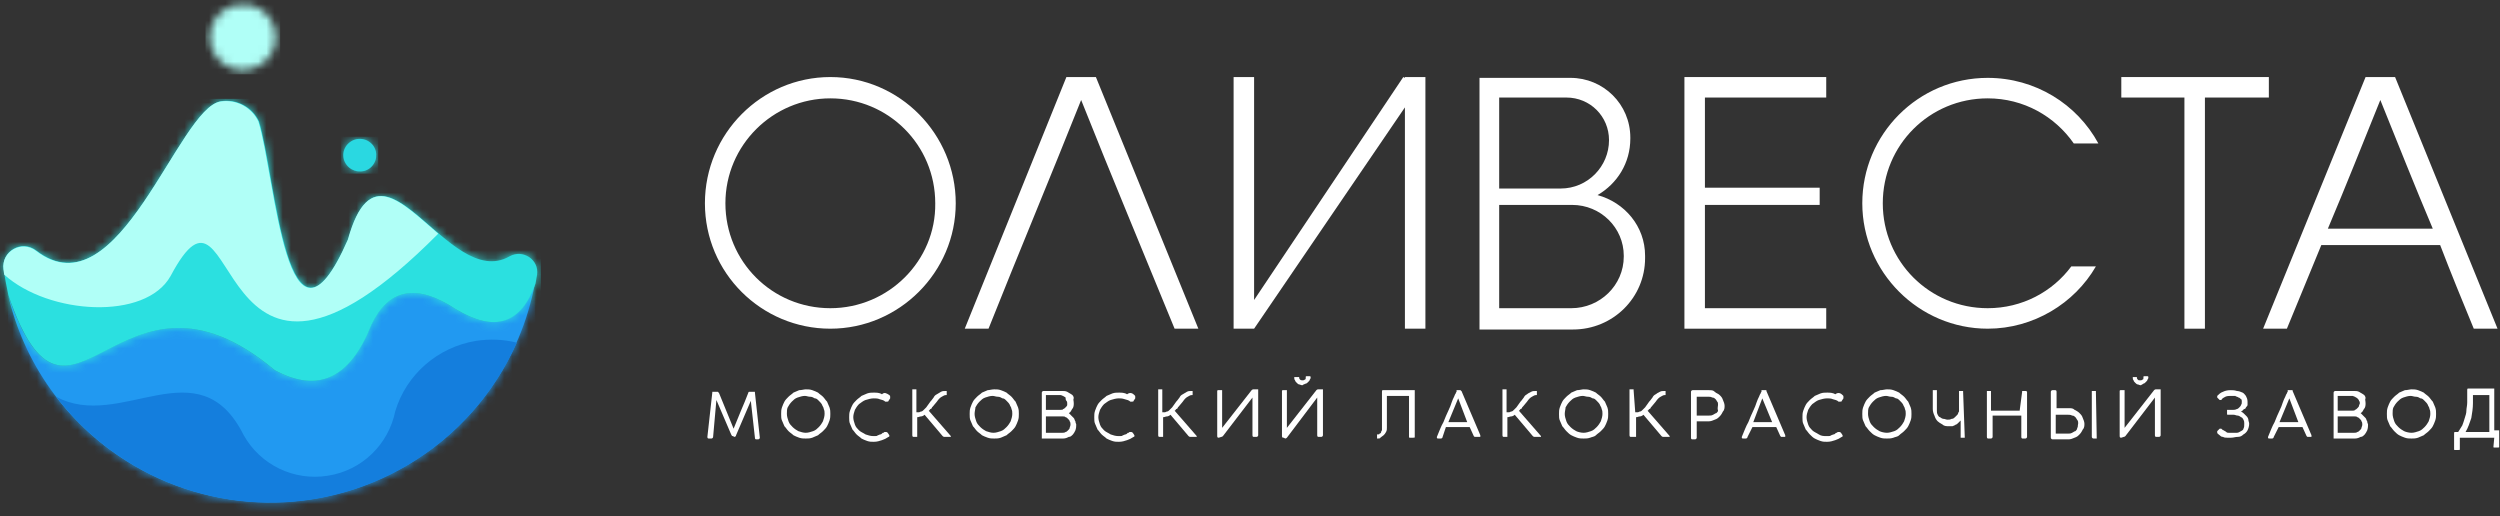
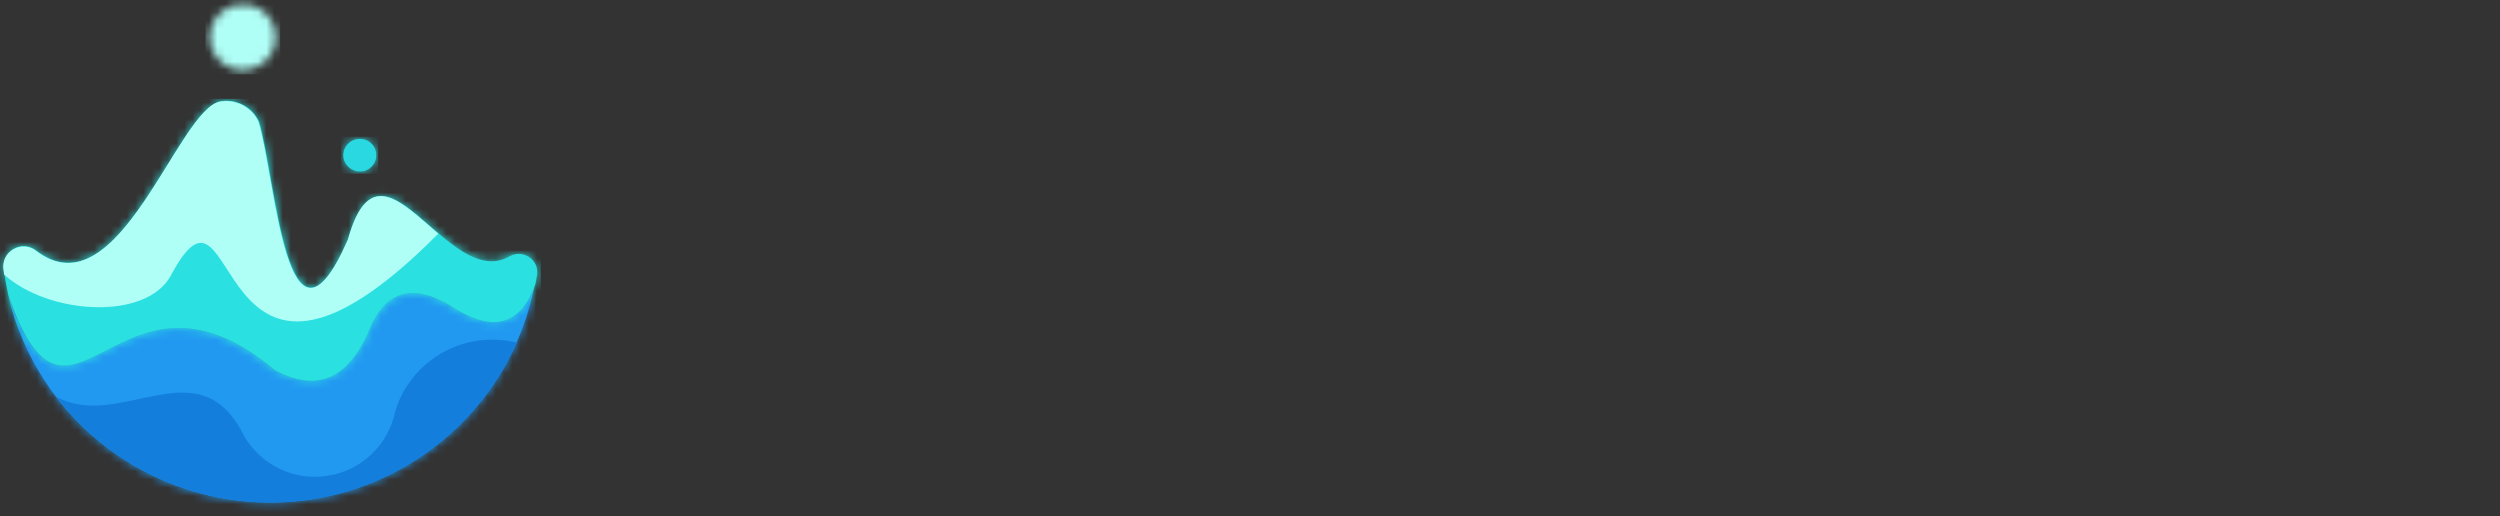
<svg xmlns="http://www.w3.org/2000/svg" width="305" height="63" viewBox="0 0 305 63" fill="none">
  <rect x="0" y="0" width="305" height="63" fill="#333333" stroke="none" />
  <mask id="mask0_355_3" style="mask-type:luminance" maskUnits="userSpaceOnUse" x="25" y="0" width="9" height="9">
    <path d="M27.212 1.336C29.003 0 31.529 0.35 32.84 2.132C34.183 3.914 33.831 6.427 32.041 7.732C30.25 9.068 27.724 8.718 26.413 6.936C25.07 5.186 25.422 2.673 27.212 1.336Z" fill="white" />
  </mask>
  <g mask="url(#mask0_355_3)">
    <path d="M34.183 0H25.07V9.068H34.183V0Z" fill="#B0FFF7" />
  </g>
  <path d="M42.689 17.341C43.584 16.673 44.831 16.864 45.503 17.723C46.174 18.614 45.983 19.855 45.119 20.523C44.224 21.191 42.977 21 42.305 20.141C41.602 19.25 41.794 18.009 42.689 17.341Z" fill="#2AD8E1" />
  <mask id="mask1_355_3" style="mask-type:luminance" maskUnits="userSpaceOnUse" x="41" y="16" width="5" height="5">
    <path d="M42.689 17.341C43.584 16.673 44.831 16.864 45.503 17.723C46.174 18.614 45.983 19.855 45.119 20.523C44.224 21.191 42.977 21 42.305 20.141C41.602 19.25 41.794 18.009 42.689 17.341Z" fill="white" />
  </mask>
  <g mask="url(#mask1_355_3)">
    <path d="M46.142 16.673H41.602V21.191H46.142V16.673Z" fill="#2AD8E1" />
  </g>
  <path d="M45.279 39.645C42.689 46.2 38.756 48.014 33.48 45.15C14.325 29.082 8.538 57.909 0.991 36.018C2.91 44.259 8.026 51.577 15.413 56.223C25.805 62.777 39.012 63 49.628 56.764C57.942 51.895 63.538 43.75 65.264 34.586C63.538 39.518 60.308 40.568 55.575 37.705C50.843 34.555 47.389 35.191 45.279 39.645Z" fill="#2199F1" />
  <mask id="mask2_355_3" style="mask-type:luminance" maskUnits="userSpaceOnUse" x="0" y="34" width="66" height="28">
    <path d="M45.279 39.645C42.689 46.2 38.756 48.014 33.48 45.15C14.325 29.082 8.538 57.909 0.991 36.018C2.91 44.259 8.026 51.577 15.413 56.223C25.805 62.777 39.012 63 49.628 56.764C57.942 51.895 63.538 43.75 65.264 34.586C63.538 39.518 60.308 40.568 55.575 37.705C50.843 34.555 47.389 35.191 45.279 39.645Z" fill="white" />
  </mask>
  <g mask="url(#mask2_355_3)">
    <path d="M65.296 29.082H0.991V63H65.296V29.082Z" fill="#2199F1" />
  </g>
  <path d="M33.512 45.15C38.788 48.014 42.721 46.2 45.311 39.645C47.422 35.191 50.843 34.555 55.639 37.736C60.372 40.568 63.57 39.55 65.328 34.618C65.392 34.268 65.456 33.886 65.52 33.536C65.808 31.691 63.794 30.355 62.163 31.277C54.616 35.605 46.558 14.477 42.497 29.209C35.014 46.264 33.672 21.509 31.593 14.796C30.762 13.046 28.875 12.059 26.988 12.345C21.744 13.141 14.549 38.405 4.413 30.546C2.654 29.209 0.192 30.609 0.448 32.773C0.576 33.855 0.799 34.936 1.023 36.018C8.602 57.909 14.357 29.082 33.512 45.15Z" fill="#2BE0E0" />
  <mask id="mask3_355_3" style="mask-type:luminance" maskUnits="userSpaceOnUse" x="0" y="12" width="66" height="35">
    <path d="M33.512 45.15C38.788 48.014 42.721 46.2 45.311 39.645C47.422 35.191 50.843 34.555 55.639 37.736C60.372 40.568 63.57 39.55 65.328 34.618C65.392 34.268 65.456 33.886 65.52 33.536C65.808 31.691 63.794 30.355 62.163 31.277C54.616 35.605 46.558 14.477 42.497 29.209C35.014 46.264 33.672 21.509 31.593 14.796C30.762 13.046 28.875 12.059 26.988 12.345C21.744 13.141 14.549 38.405 4.413 30.546C2.654 29.209 0.192 30.609 0.448 32.773C0.576 33.855 0.799 34.936 1.023 36.018C8.602 57.909 14.357 29.082 33.512 45.15Z" fill="white" />
  </mask>
  <g mask="url(#mask3_355_3)">
    <path d="M66 12.059H0V57.909H66V12.059Z" fill="#2BE0E0" />
  </g>
  <path fill-rule="evenodd" clip-rule="evenodd" d="M48.221 50.177C47.389 54.25 44.128 57.4 40.003 58.036C35.878 58.705 31.785 56.732 29.738 53.105C24.238 42.064 14.709 52.691 6.843 48.395C9.177 51.45 12.055 54.123 15.445 56.255C25.837 62.809 39.044 63.032 49.66 56.795C55.703 53.264 60.34 47.95 63.058 41.809C61.459 41.395 59.764 41.332 58.07 41.586C53.401 42.35 49.564 45.691 48.221 50.177Z" fill="#147EDD" />
  <path fill-rule="evenodd" clip-rule="evenodd" d="M0.512 33.505C5.948 38.404 17.779 39.136 20.817 33.664C29.419 17.5 25.102 57.114 53.465 28.509C48.988 24.691 44.959 20.141 42.433 29.241C34.95 46.295 33.608 21.541 31.529 14.827C30.698 13.077 28.811 12.091 26.924 12.377C21.712 13.141 14.517 38.341 4.413 30.609C2.654 29.241 0.128 30.673 0.416 32.868C0.448 33.059 0.48 33.282 0.512 33.505Z" fill="#B0FFF7" />
  <g clip-path="url(#clip0_355_3)">
-     <path d="M89.4 53.2C89.3 53.2 89.3 53.2 89.2 53L87.4 48.8L87 53.3C87 53.4 86.9 53.5 86.8 53.5H86.5C86.4 53.5 86.3 53.5 86.3 53.3C86.4 52.4 86.5 51.5 86.6 50.6C86.7 49.7 86.8 48.8 86.9 47.9V47.8H87H87.5H87.6C87.6 47.8 87.6 47.9 87.7 47.9L89.5 52.3C89.8 51.6 90.1 50.8 90.4 50.1C90.7 49.4 91 48.7 91.3 47.9C91.3 47.9 91.3 47.8 91.4 47.8H91.5H92H92.1V47.9L92.7 53.4C92.7 53.5 92.6 53.6 92.5 53.6H92.3C92.2 53.6 92.1 53.6 92.1 53.4L91.6 48.9L89.8 53.1C89.8 53.2 89.7 53.3 89.6 53.3L89.4 53.2Z" fill="white" />
    <path d="M98.3 47.5C98.6 47.5 98.8 47.5 99.1 47.6C99.4 47.7 99.6 47.8 99.8 47.9C100 48.1 100.2 48.2 100.4 48.4C100.6 48.6 100.7 48.8 100.9 49C101 49.2 101.1 49.5 101.2 49.7C101.3 50 101.3 50.2 101.3 50.5C101.3 50.8 101.3 51 101.2 51.3C101.1 51.6 101 51.8 100.9 52C100.8 52.2 100.6 52.4 100.4 52.6C100.2 52.8 100 52.9 99.8 53.1C99.6 53.2 99.3 53.3 99.1 53.4C98.8 53.5 98.6 53.5 98.3 53.5C98 53.5 97.8 53.5 97.5 53.4C97.2 53.3 97 53.2 96.8 53.1C96.6 52.9 96.4 52.8 96.2 52.6C96 52.4 95.9 52.2 95.7 52C95.6 51.8 95.5 51.5 95.4 51.3C95.3 51.1 95.3 50.8 95.3 50.5C95.3 50.2 95.3 50 95.4 49.7C95.5 49.4 95.6 49.2 95.7 49C95.8 48.8 96 48.6 96.2 48.4C96.4 48.2 96.6 48.1 96.8 47.9C97 47.8 97.3 47.7 97.5 47.6C97.8 47.6 98.1 47.5 98.3 47.5ZM96 50.5C96 50.8 96.1 51.1 96.2 51.4C96.3 51.7 96.5 51.9 96.7 52.1C96.9 52.3 97.2 52.5 97.4 52.6C97.7 52.7 98 52.8 98.3 52.8C98.6 52.8 98.9 52.7 99.2 52.6C99.5 52.5 99.7 52.3 99.9 52.1C100.1 51.9 100.3 51.6 100.4 51.4C100.5 51.1 100.6 50.8 100.6 50.5C100.6 50.3 100.6 50.1 100.5 49.9C100.5 49.7 100.3 49.5 100.3 49.4C100.2 49.2 100.1 49.1 99.9 48.9C99.7 48.7 99.6 48.6 99.4 48.6C99.2 48.5 99.1 48.4 98.8 48.4C98.6 48.4 98.4 48.3 98.2 48.3C97.9 48.3 97.6 48.4 97.3 48.5C97 48.6 96.8 48.8 96.6 49C96.4 49.2 96.2 49.5 96.1 49.7C96 49.9 96 50.2 96 50.5Z" fill="white" />
    <path d="M108.5 48.2C108.6 48.3 108.6 48.3 108.6 48.4C108.6 48.4 108.6 48.4 108.6 48.5C108.6 48.5 108.6 48.5 108.6 48.6L108.4 48.9C108.4 49 108.3 49 108.2 49C108.2 49 108.2 49 108.1 49C108 49 108.1 49 108 49C107.8 48.8 107.6 48.8 107.3 48.7C107.1 48.6 106.8 48.6 106.6 48.6C106.3 48.6 105.9 48.7 105.6 48.8C105.3 48.9 105.1 49.1 104.8 49.3C104.6 49.5 104.4 49.8 104.3 50C104.2 50.3 104.1 50.6 104.1 50.9C104.1 51.2 104.2 51.5 104.3 51.8C104.4 52.1 104.6 52.3 104.8 52.5C105 52.7 105.3 52.8 105.6 53C105.9 53.1 106.2 53.2 106.5 53.2C106.6 53.2 106.7 53.2 106.8 53.2C106.9 53.2 107 53.2 107.1 53.1C107.2 53.1 107.3 53 107.4 53C107.5 53 107.6 52.9 107.7 52.8C107.7 52.8 107.7 52.8 107.8 52.8C107.8 52.8 107.8 52.8 107.9 52.7C107.9 52.7 107.9 52.7 108 52.7C108.1 52.7 108 52.7 108.1 52.7C108.1 52.7 108.2 52.7 108.3 52.8L108.5 53.1V53.2C108.5 53.2 108.5 53.3 108.4 53.3C108.1 53.5 107.9 53.6 107.6 53.7C107.3 53.8 107 53.9 106.6 53.9C106.3 53.9 106.1 53.9 105.8 53.8C105.5 53.7 105.3 53.6 105.1 53.5C104.9 53.3 104.7 53.2 104.5 53C104.3 52.8 104.2 52.6 104 52.4C103.9 52.2 103.8 51.9 103.7 51.7C103.6 51.5 103.6 51.2 103.6 50.9C103.6 50.6 103.6 50.4 103.7 50.1C103.8 49.8 103.9 49.6 104 49.4C104.1 49.2 104.3 49 104.5 48.8C104.7 48.6 104.9 48.5 105.1 48.3C105.3 48.2 105.6 48.1 105.8 48C106.1 47.9 106.3 47.9 106.6 47.9C106.9 47.9 107.3 47.9 107.6 48.1C107.9 47.8 108.2 48 108.5 48.2Z" fill="white" />
    <path d="M111.8 50.3C111.9 50.3 112 50.3 112.1 50.3C112.2 50.3 112.3 50.2 112.4 50.2C112.5 50.2 112.6 50.1 112.7 50C112.8 49.9 112.9 49.8 113 49.7L113.5 49C113.7 48.8 113.8 48.6 113.9 48.5C114 48.3 114.1 48.2 114.3 48.1C114.5 48 114.6 47.9 114.8 47.8C115 47.7 115.1 47.7 115.4 47.7H115.5V47.8V48.1V48.2H115.4C115.2 48.2 115.1 48.3 114.9 48.4C114.7 48.5 114.5 48.7 114.3 49L113.8 49.6L113.7 49.7C113.7 49.8 113.6 49.9 113.5 49.9C113.4 50 113.4 50.1 113.3 50.1L116 53.2V53.3H115.2C115.2 53.3 115.1 53.3 115 53.2L112.8 50.6C112.7 50.7 112.5 50.8 112.4 50.8C112.2 50.8 112.1 50.9 111.9 50.9V53.2V53.3H111.8H111.5C111.4 53.3 111.3 53.3 111.3 53.1V47.6V47.5H111.4H111.7H111.8V47.6V50.3Z" fill="white" />
    <path d="M121.3 47.5C121.6 47.5 121.8 47.5 122.1 47.6C122.4 47.7 122.6 47.8 122.8 47.9C123 48.1 123.2 48.2 123.4 48.4C123.6 48.6 123.7 48.8 123.9 49C124 49.2 124.1 49.5 124.2 49.7C124.3 50 124.3 50.2 124.3 50.5C124.3 50.8 124.3 51 124.2 51.3C124.1 51.6 124 51.8 123.9 52C123.8 52.2 123.6 52.4 123.4 52.6C123.2 52.8 123 52.9 122.8 53.1C122.6 53.2 122.3 53.3 122.1 53.4C121.8 53.5 121.6 53.5 121.3 53.5C121 53.5 120.8 53.5 120.5 53.4C120.2 53.3 120 53.2 119.8 53.1C119.6 52.9 119.4 52.8 119.2 52.6C119 52.4 118.9 52.2 118.7 52C118.6 51.8 118.5 51.5 118.4 51.3C118.3 51.1 118.3 50.8 118.3 50.5C118.3 50.2 118.3 50 118.4 49.7C118.5 49.4 118.6 49.2 118.7 49C118.8 48.8 119 48.6 119.2 48.4C119.4 48.2 119.6 48.1 119.8 47.9C120 47.8 120.3 47.7 120.5 47.6C120.7 47.6 121 47.5 121.3 47.5ZM118.9 50.5C118.9 50.8 119 51.1 119.1 51.4C119.2 51.7 119.4 51.9 119.6 52.1C119.8 52.3 120.1 52.5 120.3 52.6C120.6 52.7 120.9 52.8 121.2 52.8C121.5 52.8 121.8 52.7 122.1 52.6C122.4 52.5 122.6 52.3 122.8 52.1C123 51.9 123.2 51.6 123.3 51.4C123.4 51.1 123.5 50.8 123.5 50.5C123.5 50.3 123.5 50.1 123.4 49.9C123.4 49.7 123.2 49.5 123.2 49.4C123.1 49.2 123 49.1 122.8 48.9C122.6 48.7 122.5 48.6 122.3 48.6C122.1 48.5 122 48.4 121.7 48.4C121.5 48.4 121.3 48.3 121.1 48.3C120.8 48.3 120.5 48.4 120.2 48.5C119.9 48.6 119.7 48.8 119.5 49C119.3 49.2 119.1 49.5 119 49.7C119 49.9 118.9 50.2 118.9 50.5Z" fill="white" />
    <path d="M131 49.2C131 49.4 131 49.7 130.8 49.9C130.7 50.1 130.6 50.3 130.4 50.4C130.5 50.5 130.6 50.6 130.7 50.7C130.8 50.8 130.9 50.9 131 51C131.1 51.1 131.1 51.3 131.2 51.4C131.2 51.6 131.3 51.7 131.3 51.8C131.3 52 131.3 52.2 131.2 52.5C131.1 52.7 131 52.9 130.9 53C130.7 53.2 130.6 53.3 130.4 53.3C130.2 53.4 130 53.5 129.7 53.5H127.2H127.1V53.4V47.9C127.1 47.8 127.2 47.7 127.3 47.7H129.6C129.8 47.7 130 47.7 130.2 47.8C130.4 47.9 130.5 48 130.7 48.1C130.9 48.2 131 48.4 131 48.6C130.9 48.7 131 48.9 131 49.2ZM130.2 49.2C130.2 49.1 130.2 49 130.1 48.9C130 48.8 130 48.6 130 48.5C129.9 48.4 129.8 48.4 129.7 48.3C129.6 48.3 129.5 48.2 129.4 48.2H127.6V50H129.4C129.5 50 129.7 50 129.7 49.9C129.8 49.9 129.9 49.8 130 49.7C130.1 49.6 130.2 49.5 130.2 49.4C130.2 49.4 130.2 49.3 130.2 49.2ZM127.6 50.8V52.8H129.6C129.7 52.8 129.9 52.8 130 52.7C130.1 52.7 130.2 52.6 130.3 52.5C130.4 52.4 130.5 52.3 130.5 52.2C130.5 52.1 130.6 52 130.6 51.8C130.6 51.7 130.6 51.5 130.5 51.4C130.5 51.3 130.4 51.2 130.3 51.1C130.2 51 130.1 50.9 130 50.9C129.9 50.8 129.8 50.8 129.6 50.8H127.6Z" fill="white" />
    <path d="M138.4 48.2C138.5 48.2 138.5 48.2 138.4 48.2C138.5 48.3 138.5 48.3 138.5 48.4C138.5 48.4 138.5 48.4 138.5 48.5C138.5 48.5 138.5 48.5 138.5 48.6L138.3 48.9C138.3 49 138.2 49 138.1 49C138.1 49 138.1 49 138 49C138 49 138 49 137.9 49C137.7 48.8 137.5 48.8 137.2 48.7C136.9 48.6 136.7 48.6 136.5 48.6C136.2 48.6 135.8 48.7 135.5 48.8C135.2 48.9 135 49.1 134.7 49.3C134.5 49.5 134.3 49.8 134.2 50C134.1 50.3 134 50.6 134 50.9C134 51.2 134.1 51.5 134.2 51.8C134.3 52.1 134.5 52.3 134.7 52.5C134.9 52.7 135.2 52.8 135.5 53C135.8 53.1 136.1 53.2 136.4 53.2C136.5 53.2 136.6 53.2 136.7 53.2C136.8 53.2 136.9 53.2 137 53.1C137.1 53.1 137.2 53 137.3 53C137.4 53 137.5 52.9 137.6 52.8C137.6 52.8 137.6 52.8 137.7 52.8C137.7 52.8 137.7 52.8 137.8 52.7C137.8 52.7 137.8 52.7 137.9 52.7C137.9 52.7 137.9 52.7 138 52.7C138 52.7 138.1 52.7 138.2 52.8L138.4 53.1V53.2C138.4 53.2 138.4 53.3 138.3 53.3C138 53.5 137.8 53.6 137.5 53.7C137.2 53.8 136.9 53.9 136.5 53.9C136.2 53.9 136 53.9 135.7 53.8C135.4 53.7 135.2 53.6 135 53.5C134.8 53.3 134.6 53.2 134.4 53C134.2 52.8 134.1 52.6 133.9 52.4C133.8 52.2 133.7 51.9 133.6 51.7C133.5 51.5 133.5 51.2 133.5 50.9C133.5 50.6 133.5 50.4 133.6 50.1C133.7 49.8 133.8 49.6 133.9 49.4C134 49.2 134.2 49 134.4 48.8C134.6 48.6 134.8 48.5 135 48.3C135.2 48.2 135.5 48.1 135.7 48C136 47.9 136.2 47.9 136.5 47.9C136.8 47.9 137.2 47.9 137.5 48.1C137.9 47.8 138.2 48 138.4 48.2Z" fill="white" />
    <path d="M141.8 50.3C141.9 50.3 142 50.3 142.1 50.3C142.2 50.3 142.3 50.2 142.4 50.2C142.5 50.2 142.6 50.1 142.7 50C142.8 49.9 142.9 49.8 143 49.7L143.5 49C143.7 48.8 143.8 48.6 143.9 48.5C144 48.3 144.1 48.2 144.3 48.1C144.5 48 144.6 47.9 144.8 47.8C145 47.7 145.1 47.7 145.4 47.7H145.5V47.8V48.1V48.2H145.4C145.2 48.2 145.1 48.3 144.9 48.4C144.7 48.5 144.5 48.7 144.3 49L143.8 49.6L143.7 49.7C143.7 49.8 143.6 49.9 143.5 49.9C143.4 50 143.4 50.1 143.3 50.1L146 53.2V53.3H145.2C145.2 53.3 145.1 53.3 145 53.2L142.8 50.6C142.7 50.7 142.5 50.8 142.4 50.8C142.2 50.8 142.1 50.9 141.9 50.9V53.2V53.3H141.8H141.5C141.4 53.3 141.3 53.3 141.3 53.1V47.6V47.5H141.4H141.7H141.8V47.6V50.3Z" fill="white" />
    <path d="M148.7 53.4C148.6 53.4 148.5 53.4 148.5 53.2V47.7C148.5 47.7 148.5 47.6 148.6 47.6H148.7H149H149.1V47.7V52.2L152.7 47.6C152.7 47.6 152.8 47.5 152.9 47.5H153.4H153.5V47.6V53.1C153.5 53.2 153.4 53.3 153.3 53.3H153C152.9 53.3 152.8 53.3 152.8 53.1V48.5L149.2 53.2C149.2 53.2 149.1 53.3 149 53.3L148.7 53.4Z" fill="white" />
    <path d="M156.6 53.4C156.5 53.4 156.4 53.4 156.4 53.2V47.7C156.4 47.7 156.4 47.6 156.5 47.6H156.6H156.9H157V47.7V52.2L160.6 47.6C160.6 47.6 160.7 47.5 160.8 47.5H161.3H161.4V47.6V53.1C161.4 53.2 161.3 53.3 161.2 53.3H160.9C160.8 53.3 160.7 53.3 160.7 53.1V48.5L157 53.4C157 53.4 156.9 53.5 156.8 53.5L156.6 53.4ZM159.3 46.8C159.4 46.8 159.5 46.7 159.6 46.6C159.7 46.5 159.8 46.4 159.8 46.3C159.9 46.2 159.9 46.1 159.9 46C159.9 46 159.9 45.9 159.8 45.9C159.8 45.9 159.7 45.9 159.6 45.9H159.4C159.3 45.9 159.3 45.9 159.3 46V46.1C159.3 46.2 159.3 46.3 159.2 46.3C159.1 46.4 159 46.4 158.9 46.4C158.8 46.4 158.7 46.4 158.6 46.3C158.5 46.2 158.5 46.1 158.5 46.1V46H158.4H158H157.9V46.1C157.9 46.2 157.9 46.3 158 46.4C158 46.5 158.1 46.6 158.2 46.7C158.3 46.8 158.4 46.9 158.5 46.9C158.6 46.9 158.7 47 158.9 47C159 46.9 159.1 46.9 159.3 46.8Z" fill="white" />
    <path d="M168.1 53.5H168V53.4V53.1V53H168.1C168.2 53 168.3 53 168.3 52.9C168.4 52.9 168.5 52.8 168.5 52.7C168.5 52.6 168.6 52.5 168.6 52.5C168.6 52.4 168.6 52.3 168.6 52.3V47.8C168.6 47.7 168.6 47.6 168.7 47.6H172.5H172.6C172.6 47.6 172.6 47.6 172.6 47.7V53.3C172.6 53.4 172.6 53.4 172.4 53.4H172C171.9 53.4 171.9 53.4 171.9 53.3V48.3H169.2V52.2C169.2 52.4 169.2 52.5 169.1 52.7C169 52.9 168.9 53 168.8 53.1C168.7 53.2 168.5 53.3 168.4 53.4C168.4 53.5 168.2 53.5 168.1 53.5Z" fill="white" />
    <path d="M176 53.3C176 53.4 175.9 53.5 175.8 53.5H175.5C175.4 53.5 175.3 53.5 175.3 53.4C175.3 53.4 175.3 53.4 175.3 53.3C175.6 52.6 175.8 52 176.1 51.5C176.3 51 176.5 50.5 176.7 50.1C176.9 49.7 177 49.4 177.1 49.1C177.2 48.8 177.3 48.6 177.4 48.4C177.5 48.2 177.5 48.1 177.6 48C177.6 47.9 177.7 47.8 177.7 47.8V47.7V47.6C177.7 47.6 177.8 47.6 177.9 47.6H178C178.1 47.6 178.1 47.6 178.2 47.6C178.2 47.6 178.2 47.7 178.3 47.7L180.6 53.1C180.6 53.1 180.6 53.1 180.6 53.2V53.3H180.5H180H179.9L179.8 53.2L179.3 52.1H176.4L176 53.3ZM176.7 51.5H179L177.9 48.6L176.7 51.5Z" fill="white" />
    <path d="M183.8 50.3C183.9 50.3 184 50.3 184.1 50.3C184.2 50.3 184.3 50.2 184.4 50.2C184.5 50.2 184.6 50.1 184.7 50C184.8 49.9 184.9 49.8 185 49.7L185.5 49C185.7 48.8 185.8 48.6 185.9 48.5C186 48.3 186.1 48.2 186.3 48.1C186.4 48 186.6 47.9 186.8 47.8C187 47.7 187.1 47.7 187.4 47.7H187.5V47.8V48.1V48.2H187.4C187.2 48.2 187.1 48.3 186.9 48.4C186.7 48.5 186.5 48.7 186.3 49L185.8 49.6L185.7 49.7C185.7 49.8 185.6 49.9 185.5 49.9C185.4 50 185.4 50.1 185.3 50.1L188 53.2V53.3H187.2C187.2 53.3 187.1 53.3 187 53.2L184.8 50.6C184.7 50.7 184.5 50.8 184.4 50.8C184.2 50.8 184.1 50.9 183.9 50.9V53.2V53.3H183.8H183.5C183.4 53.3 183.3 53.3 183.3 53.1V47.6V47.5H183.4H183.7H183.8V47.6V50.3Z" fill="white" />
    <path d="M193.2 47.5C193.5 47.5 193.7 47.5 194 47.6C194.3 47.7 194.5 47.8 194.7 47.9C194.9 48.1 195.1 48.2 195.3 48.4C195.5 48.6 195.6 48.8 195.8 49C195.9 49.2 196 49.5 196.1 49.7C196.2 50 196.2 50.2 196.2 50.5C196.2 50.8 196.2 51 196.1 51.3C196 51.6 195.9 51.8 195.8 52C195.7 52.2 195.5 52.4 195.3 52.6C195.1 52.8 194.9 52.9 194.7 53.1C194.5 53.3 194.2 53.3 194 53.4C193.7 53.5 193.5 53.5 193.2 53.5C192.9 53.5 192.7 53.5 192.4 53.4C192.1 53.3 191.9 53.2 191.7 53.1C191.5 53 191.3 52.8 191.1 52.6C190.9 52.4 190.8 52.2 190.6 52C190.5 51.8 190.4 51.5 190.3 51.3C190.2 51.1 190.2 50.8 190.2 50.5C190.2 50.2 190.2 50 190.3 49.7C190.4 49.4 190.5 49.2 190.6 49C190.7 48.8 190.9 48.6 191.1 48.4C191.3 48.2 191.5 48.1 191.7 47.9C191.9 47.8 192.2 47.7 192.4 47.6C192.7 47.6 193 47.5 193.2 47.5ZM190.9 50.5C190.9 50.8 191 51.1 191.1 51.4C191.2 51.7 191.4 51.9 191.6 52.1C191.8 52.3 192.1 52.5 192.3 52.6C192.5 52.7 192.9 52.8 193.2 52.8C193.5 52.8 193.8 52.7 194.1 52.6C194.4 52.5 194.6 52.3 194.8 52.1C195 51.9 195.2 51.6 195.3 51.4C195.4 51.1 195.5 50.8 195.5 50.5C195.5 50.3 195.5 50.1 195.4 49.9C195.4 49.7 195.2 49.5 195.2 49.4C195.1 49.2 195 49.1 194.8 48.9C194.6 48.7 194.5 48.6 194.3 48.6C194.1 48.5 194 48.4 193.7 48.4C193.5 48.4 193.3 48.3 193.1 48.3C192.8 48.3 192.5 48.4 192.2 48.5C191.9 48.6 191.7 48.8 191.5 49C191.3 49.2 191.1 49.5 191 49.7C191 49.9 190.9 50.2 190.9 50.5Z" fill="white" />
    <path d="M199.5 50.3C199.6 50.3 199.7 50.3 199.8 50.3C199.9 50.3 200 50.2 200.1 50.2C200.2 50.2 200.3 50.1 200.4 50C200.5 49.9 200.6 49.8 200.7 49.7L201.2 49C201.4 48.8 201.5 48.6 201.6 48.5C201.7 48.3 201.8 48.2 202 48.1C202.1 48 202.3 47.9 202.5 47.8C202.7 47.7 202.8 47.7 203.1 47.7H203.2V47.8V48.1V48.2H203.1C202.9 48.2 202.8 48.3 202.6 48.4C202.4 48.5 202.2 48.7 202 49L201.5 49.6L201.4 49.7C201.4 49.8 201.3 49.9 201.2 49.9C201.1 50 201.1 50.1 201 50.1L203.7 53.2V53.3H202.9C202.9 53.3 202.8 53.3 202.7 53.2L200.5 50.6C200.4 50.7 200.2 50.8 200.1 50.8C199.9 50.8 199.8 50.9 199.6 50.9V53.2V53.3H199.5H199C198.9 53.3 198.8 53.3 198.8 53.1V47.6V47.5H198.9H199.2H199.3V47.6L199.5 50.3Z" fill="white" />
    <path d="M206.3 47.8C206.3 47.7 206.4 47.6 206.5 47.6H208.5C208.8 47.6 209 47.6 209.2 47.8C209.4 48 209.6 48 209.8 48.2C210 48.4 210.1 48.5 210.2 48.8C210.3 49 210.4 49.3 210.4 49.5C210.4 49.7 210.4 50 210.2 50.2C210.1 50.4 210 50.6 209.8 50.8C209.6 51 209.5 51.1 209.2 51.2C209 51.3 208.7 51.4 208.5 51.4H207V53.4C207 53.5 206.9 53.6 206.8 53.6H206.5C206.4 53.6 206.3 53.6 206.3 53.4V47.8ZM209.6 49.4C209.6 49.2 209.6 49.1 209.5 49C209.4 48.8 209.3 48.7 209.3 48.7C209.2 48.6 209.1 48.5 208.9 48.5C208.7 48.4 208.6 48.4 208.4 48.4H207V50.7H208.5C208.7 50.7 208.8 50.7 209 50.6C209.2 50.5 209.3 50.4 209.4 50.4C209.5 50.3 209.6 50.2 209.6 50.1C209.5 49.8 209.6 49.6 209.6 49.4Z" fill="white" />
    <path d="M213.2 53.3C213.2 53.4 213.1 53.5 213 53.5H212.7C212.6 53.5 212.5 53.5 212.5 53.4C212.5 53.4 212.5 53.4 212.5 53.3C212.8 52.6 213 52 213.3 51.5C213.5 51 213.7 50.5 213.9 50.1C214.1 49.7 214.2 49.4 214.3 49.1C214.4 48.8 214.5 48.6 214.6 48.4C214.7 48.2 214.7 48.1 214.8 48C214.8 47.9 214.9 47.8 214.9 47.8V47.7V47.6C214.9 47.6 215 47.6 215.1 47.6H215.3C215.4 47.6 215.4 47.6 215.5 47.6V47.7L217.8 53.1C217.8 53.1 217.8 53.1 217.8 53.2V53.3H217.7H217.4H217.3L217.2 53.2L216.7 52.1H213.8L213.2 53.3ZM213.9 51.5H216.2L215 48.6L213.9 51.5Z" fill="white" />
-     <path d="M224.8 48.2C224.9 48.2 224.9 48.2 224.8 48.2C224.9 48.3 224.9 48.3 224.9 48.4C224.9 48.4 224.9 48.4 224.9 48.5C224.9 48.5 224.9 48.5 224.9 48.6L224.7 48.9C224.7 49 224.6 49 224.5 49C224.5 49 224.5 49 224.4 49C224.4 49 224.4 49 224.3 49C224.1 48.8 223.9 48.8 223.6 48.7C223.4 48.6 223.1 48.6 222.9 48.6C222.6 48.6 222.2 48.7 221.9 48.8C221.6 48.9 221.4 49.1 221.1 49.3C220.9 49.5 220.7 49.8 220.6 50C220.5 50.3 220.4 50.6 220.4 50.9C220.4 51.2 220.5 51.5 220.6 51.8C220.7 52.1 220.9 52.3 221.1 52.5C221.3 52.7 221.6 52.8 221.9 53C222.2 53.2 222.5 53.2 222.8 53.2C222.9 53.2 223 53.2 223.1 53.2C223.2 53.2 223.3 53.2 223.4 53.1C223.5 53.1 223.6 53 223.7 53C223.8 53 223.9 52.9 224 52.8C224 52.8 224 52.8 224.1 52.8C224.1 52.8 224.1 52.8 224.2 52.7C224.2 52.7 224.2 52.7 224.3 52.7C224.3 52.7 224.3 52.7 224.4 52.7C224.4 52.7 224.5 52.7 224.6 52.8L224.8 53.1V53.2C224.8 53.2 224.8 53.3 224.7 53.3C224.4 53.5 224.2 53.6 223.9 53.7C223.6 53.8 223.3 53.9 222.9 53.9C222.6 53.9 222.4 53.9 222.1 53.8C221.8 53.7 221.6 53.6 221.4 53.5C221.2 53.4 221 53.2 220.8 53C220.6 52.8 220.5 52.6 220.3 52.4C220.2 52.2 220.1 51.9 220 51.7C219.9 51.5 219.9 51.2 219.9 50.9C219.9 50.6 219.9 50.4 220 50.1C220.1 49.8 220.2 49.6 220.3 49.4C220.4 49.2 220.6 49 220.8 48.8C221 48.6 221.2 48.5 221.4 48.3C221.6 48.2 221.9 48.1 222.1 48C222.4 47.9 222.6 47.9 222.9 47.9C223.2 47.9 223.6 47.9 223.9 48.1C224.3 47.8 224.6 48 224.8 48.2Z" fill="white" />
    <path d="M230.2 47.5C230.5 47.5 230.7 47.5 231 47.6C231.3 47.7 231.5 47.8 231.7 47.9C231.9 48.1 232.1 48.2 232.3 48.4C232.5 48.6 232.6 48.8 232.8 49C232.9 49.2 233 49.5 233.1 49.7C233.2 50 233.2 50.2 233.2 50.5C233.2 50.8 233.2 51 233.1 51.3C233 51.6 232.9 51.8 232.8 52C232.7 52.2 232.5 52.4 232.3 52.6C232.1 52.8 231.9 52.9 231.7 53.1C231.5 53.3 231.2 53.3 231 53.4C230.7 53.5 230.5 53.5 230.2 53.5C229.9 53.5 229.7 53.5 229.4 53.4C229.1 53.3 228.9 53.2 228.7 53.1C228.5 53 228.3 52.8 228.1 52.6C227.9 52.4 227.8 52.2 227.6 52C227.5 51.8 227.4 51.5 227.3 51.3C227.2 51.1 227.2 50.8 227.2 50.5C227.2 50.2 227.2 50 227.3 49.7C227.4 49.4 227.5 49.2 227.6 49C227.7 48.8 227.9 48.6 228.1 48.4C228.3 48.2 228.5 48.1 228.7 47.9C228.9 47.8 229.2 47.7 229.4 47.6C229.7 47.6 230 47.5 230.2 47.5ZM227.9 50.5C227.9 50.8 228 51.1 228.1 51.4C228.2 51.7 228.4 51.9 228.6 52.1C228.8 52.3 229.1 52.5 229.3 52.6C229.5 52.7 229.9 52.8 230.2 52.8C230.5 52.8 230.8 52.7 231.1 52.6C231.4 52.5 231.6 52.3 231.8 52.1C232 51.9 232.2 51.6 232.3 51.4C232.4 51.1 232.5 50.8 232.5 50.5C232.5 50.3 232.5 50.1 232.4 49.9C232.4 49.7 232.2 49.5 232.2 49.4C232.1 49.2 232 49.1 231.8 48.9C231.6 48.7 231.5 48.6 231.3 48.6C231.1 48.5 231 48.4 230.7 48.4C230.5 48.4 230.3 48.3 230.1 48.3C229.8 48.3 229.5 48.4 229.2 48.5C228.9 48.6 228.7 48.8 228.5 49C228.3 49.2 228.1 49.5 228 49.7C227.9 49.9 227.9 50.2 227.9 50.5Z" fill="white" />
    <path d="M239.7 53.3V53.4H239.6H239.3H239.2V53.3V51.3C239.1 51.4 239 51.5 238.9 51.6C238.8 51.7 238.7 51.8 238.6 51.8C238.5 51.9 238.4 51.9 238.2 52C238.1 52 237.9 52 237.8 52C237.5 52 237.2 52 237 51.8C236.8 51.7 236.5 51.5 236.4 51.4C236.2 51.2 236.1 51 236 50.7C235.9 50.5 235.8 50.2 235.8 49.9V47.7V47.6H235.9H236.2H236.3V47.7V50.1C236.3 50.3 236.3 50.4 236.4 50.6C236.5 50.8 236.6 50.9 236.7 50.9C236.8 51 237 51.1 237.1 51.1C237.3 51.1 237.4 51.2 237.6 51.2C237.8 51.2 237.9 51.2 238.1 51.1C238.3 51.1 238.4 51 238.5 50.9C238.6 50.8 238.7 50.7 238.8 50.6C238.9 50.5 238.9 50.3 239 50.2V47.8V47.7H239.1H239.4H239.5V47.8L239.7 53.3Z" fill="white" />
    <path d="M246.7 47.8V47.7H246.8H247.1H247.2L247.3 47.8V53.3C247.3 53.4 247.2 53.5 247.1 53.5H246.8C246.7 53.5 246.6 53.5 246.6 53.3V50.7H243.1V53.3C243.1 53.4 243 53.5 242.9 53.5H242.6C242.5 53.5 242.4 53.5 242.4 53.3V47.8V47.7H242.5H242.8H242.9V47.8V50.1H246.4L246.7 47.8Z" fill="white" />
    <path d="M250.2 47.8C250.2 47.7 250.3 47.6 250.4 47.6H250.7C250.8 47.6 250.9 47.6 250.9 47.8V49.8H252.4C252.7 49.8 252.9 49.8 253.1 50C253.3 50.1 253.5 50.2 253.7 50.4C253.9 50.6 254 50.7 254.1 51C254.2 51.2 254.3 51.5 254.3 51.7C254.3 51.9 254.3 52.2 254.1 52.4C254 52.6 253.9 52.8 253.7 53C253.5 53.2 253.4 53.3 253.1 53.4C252.9 53.5 252.6 53.6 252.4 53.6H250.4C250.3 53.6 250.2 53.5 250.2 53.4V47.8ZM253.4 51.2C253.3 51 253.2 50.9 253.2 50.9C253.1 50.8 253 50.7 252.8 50.7C252.6 50.6 252.5 50.6 252.3 50.6H250.8V52.9H252.3C252.5 52.9 252.6 52.9 252.8 52.8C253 52.7 253.1 52.6 253.2 52.6C253.3 52.5 253.4 52.4 253.4 52.3C253.5 52.1 253.5 52 253.5 51.9C253.6 51.5 253.5 51.3 253.4 51.2ZM255.7 47.8V47.7H255.6H255.3C255.2 47.7 255.2 47.7 255.2 47.7V47.8V53.3C255.2 53.4 255.3 53.5 255.4 53.5H255.7H255.8V53.4L255.7 47.8Z" fill="white" />
    <path d="M258.8 53.4C258.7 53.4 258.6 53.4 258.6 53.2V47.7C258.6 47.7 258.6 47.6 258.7 47.6H258.8H259.1H259.2V47.7V52.2L262.8 47.6C262.8 47.6 262.9 47.5 263 47.5H263.5H263.6V47.6V53.1C263.6 53.2 263.5 53.3 263.4 53.3H263.1C263 53.3 262.9 53.3 262.9 53.1V48.5L259.3 53.2C259.3 53.2 259.2 53.3 259.1 53.3L258.8 53.4ZM261.5 46.8C261.6 46.8 261.7 46.7 261.8 46.6C261.9 46.5 262 46.4 262 46.3C262.1 46.2 262.1 46.1 262.1 46C262.1 46 262.1 45.9 262 45.9C262 45.9 261.9 45.9 261.8 45.9H261.6C261.5 45.9 261.5 45.9 261.5 46V46.1C261.5 46.2 261.5 46.3 261.4 46.3C261.3 46.4 261.2 46.4 261.1 46.4C260.9 46.4 260.9 46.4 260.8 46.3C260.7 46.2 260.7 46.1 260.7 46.1V46H260.6H260.3H260.2V46.1C260.2 46.2 260.2 46.3 260.3 46.4C260.3 46.5 260.4 46.6 260.5 46.7C260.6 46.8 260.7 46.9 260.8 46.9C260.9 46.9 261 47 261.2 47C261.3 46.9 261.4 46.9 261.5 46.8Z" fill="white" />
    <path d="M272.1 47.6C272.4 47.6 272.6 47.6 272.9 47.7C273.1 47.7 273.4 47.8 273.6 47.9C273.8 48 273.9 48.2 274 48.3C274.1 48.5 274.2 48.7 274.2 49C274.2 49.2 274.2 49.3 274.2 49.4C274.2 49.5 274.1 49.6 274 49.7C274 49.8 273.9 49.9 273.8 49.9C273.7 50 273.6 50 273.6 50.1L273.4 50.2C273.6 50.3 273.7 50.4 273.8 50.5C273.9 50.6 274 50.7 274.1 50.8C274.2 50.9 274.3 51.1 274.3 51.2C274.3 51.4 274.4 51.5 274.4 51.7C274.4 52 274.3 52.3 274.2 52.5C274.1 52.7 273.9 52.9 273.7 53C273.5 53.2 273.3 53.3 273 53.3C272.7 53.3 272.5 53.4 272.2 53.4C272 53.4 271.9 53.4 271.7 53.4C271.5 53.4 271.4 53.4 271.2 53.3C271 53.3 270.9 53.2 270.8 53.1C270.7 53 270.5 52.9 270.5 52.8V52.7V52.6L270.8 52.3H270.9H271C271.1 52.4 271.2 52.5 271.3 52.5C271.4 52.6 271.5 52.6 271.6 52.7C271.7 52.8 271.8 52.8 271.9 52.8C272 52.8 272.1 52.8 272.3 52.8C272.5 52.8 272.7 52.8 272.9 52.8C273.1 52.8 273.2 52.7 273.4 52.6C273.6 52.5 273.7 52.4 273.7 52.3C273.8 52.1 273.8 52 273.8 51.7C273.8 51.5 273.8 51.4 273.7 51.2C273.6 51 273.5 50.9 273.4 50.9C273.3 50.8 273.1 50.7 273 50.7C272.8 50.7 272.7 50.6 272.5 50.6H271.8C271.7 50.6 271.7 50.6 271.7 50.5V50.1V50C271.7 50 271.7 50 271.8 50H272.5C272.6 50 272.7 50 272.9 49.9C273 49.9 273.1 49.8 273.2 49.7C273.3 49.6 273.4 49.5 273.4 49.4C273.5 49.3 273.5 49.2 273.5 49C273.5 48.9 273.5 48.7 273.4 48.7C273.3 48.6 273.2 48.5 273.1 48.5C273 48.4 272.8 48.4 272.7 48.3C272.5 48.3 272.4 48.3 272.2 48.3C272 48.3 271.7 48.3 271.5 48.4C271.3 48.5 271.1 48.6 271 48.8C271 48.8 271 48.8 270.9 48.8H270.8L270.5 48.5V48.4V48.3C270.7 48.1 270.9 47.9 271.2 47.8C271.4 47.7 271.7 47.6 272.1 47.6Z" fill="white" />
    <path d="M277.4 53.3C277.4 53.4 277.3 53.5 277.2 53.5H276.9C276.8 53.5 276.7 53.5 276.7 53.4C276.7 53.4 276.7 53.4 276.7 53.3C277 52.6 277.2 52 277.5 51.5C277.7 51 277.9 50.5 278.1 50.1C278.3 49.7 278.4 49.4 278.5 49.1C278.6 48.8 278.7 48.6 278.8 48.4C278.9 48.2 278.9 48.1 279 48C279 47.9 279.1 47.8 279.1 47.8V47.7V47.6C279.1 47.6 279.2 47.6 279.3 47.6H279.5C279.6 47.6 279.6 47.6 279.7 47.6V47.7L282 53.1C282 53.1 282 53.1 282 53.2V53.3H281.9H281.6H281.5L281.4 53.2L280.9 52.1H278L277.4 53.3ZM278.1 51.5H280.4L279.3 48.6L278.1 51.5Z" fill="white" />
    <path d="M288.6 49.2C288.6 49.4 288.6 49.7 288.4 49.9C288.3 50.1 288.2 50.3 288 50.4C288.1 50.5 288.2 50.6 288.3 50.7C288.4 50.8 288.5 50.9 288.6 51C288.7 51.1 288.7 51.3 288.8 51.4C288.8 51.6 288.9 51.7 288.9 51.8C288.9 52 288.9 52.2 288.8 52.5C288.7 52.7 288.6 52.9 288.5 53C288.3 53.2 288.2 53.3 288 53.3C287.8 53.4 287.6 53.5 287.3 53.5H284.8H284.7V53.4V47.9C284.7 47.8 284.8 47.7 284.9 47.7H287.2C287.4 47.7 287.6 47.7 287.8 47.8C288 47.9 288.1 48 288.3 48.1C288.5 48.2 288.6 48.4 288.6 48.6C288.5 48.7 288.6 48.9 288.6 49.2ZM287.9 49.2C287.9 49.1 287.9 49 287.8 48.9C287.8 48.8 287.7 48.7 287.6 48.6C287.5 48.5 287.4 48.5 287.3 48.4C287.2 48.4 287.1 48.3 287 48.3H285.2V50.1H287C287.1 50.1 287.3 50.1 287.3 50C287.4 50 287.5 49.9 287.6 49.8C287.7 49.7 287.8 49.6 287.8 49.5C287.8 49.4 287.9 49.3 287.9 49.2ZM285.2 50.8V52.8H287.2C287.3 52.8 287.5 52.8 287.6 52.7C287.7 52.7 287.8 52.6 287.9 52.5C288 52.4 288.1 52.3 288.1 52.2C288.1 52.1 288.2 52 288.2 51.8C288.2 51.7 288.2 51.5 288.1 51.4C288.1 51.3 288 51.2 287.9 51.1C287.8 51 287.7 50.9 287.6 50.9C287.5 50.8 287.4 50.8 287.2 50.8H285.2Z" fill="white" />
    <path d="M294.2 47.5C294.5 47.5 294.7 47.5 295 47.6C295.3 47.7 295.5 47.8 295.7 47.9C295.9 48.1 296.1 48.2 296.3 48.4C296.5 48.6 296.6 48.8 296.8 49C296.9 49.2 297 49.5 297.1 49.7C297.2 50 297.2 50.2 297.2 50.5C297.2 50.8 297.2 51 297.1 51.3C297 51.6 296.9 51.8 296.8 52C296.7 52.2 296.5 52.4 296.3 52.6C296.1 52.8 295.9 52.9 295.7 53.1C295.5 53.2 295.2 53.3 295 53.4C294.7 53.5 294.5 53.5 294.2 53.5C293.9 53.5 293.7 53.5 293.4 53.4C293.1 53.3 292.9 53.2 292.7 53.1C292.5 53 292.3 52.8 292.1 52.6C291.9 52.4 291.8 52.2 291.6 52C291.5 51.8 291.4 51.5 291.3 51.3C291.2 51.1 291.2 50.8 291.2 50.5C291.2 50.2 291.2 50 291.3 49.7C291.4 49.4 291.5 49.2 291.6 49C291.7 48.8 291.9 48.6 292.1 48.4C292.3 48.2 292.5 48.1 292.7 47.9C292.9 47.8 293.2 47.7 293.4 47.6C293.7 47.6 294 47.5 294.2 47.5ZM291.9 50.5C291.9 50.8 292 51.1 292.1 51.4C292.2 51.7 292.4 51.9 292.6 52.1C292.8 52.3 293.1 52.5 293.3 52.6C293.5 52.7 293.9 52.8 294.2 52.8C294.5 52.8 294.8 52.7 295.1 52.6C295.4 52.5 295.6 52.3 295.8 52.1C296 51.9 296.2 51.6 296.3 51.4C296.4 51.1 296.5 50.8 296.5 50.5C296.5 50.3 296.5 50.1 296.4 49.9C296.4 49.7 296.2 49.5 296.2 49.4C296.1 49.2 296 49.1 295.8 48.9C295.6 48.7 295.5 48.6 295.3 48.6C295.1 48.5 295 48.4 294.7 48.4C294.5 48.4 294.3 48.3 294.1 48.3C293.8 48.3 293.5 48.4 293.2 48.5C292.9 48.6 292.7 48.8 292.5 49C292.3 49.2 292.1 49.5 292 49.7C291.9 49.9 291.9 50.2 291.9 50.5Z" fill="white" />
-     <path d="M304.3 53.4H300.1V54.8C300.1 54.9 300.1 54.9 299.9 54.9H299.5C299.4 54.9 299.4 54.9 299.4 54.8V52.9C299.4 52.8 299.4 52.7 299.5 52.7H299.9C300.1 52.4 300.2 52.2 300.4 51.9C300.5 51.6 300.6 51.4 300.7 51C300.8 50.7 300.9 50.4 300.9 50.1C300.9 49.8 301 49.5 301 49.1V47.6C301 47.5 301 47.4 301.1 47.4H304.2H304.3C304.3 47.4 304.3 47.4 304.3 47.5V52.5H304.8H304.9C304.9 52.5 304.9 52.5 304.9 52.6V54.5C304.9 54.6 304.9 54.6 304.7 54.6H304.3C304.2 54.6 304.2 54.6 304.2 54.5L304.3 53.4ZM301.7 49.2C301.7 49.8 301.6 50.4 301.5 51C301.3 51.6 301.1 52.2 300.8 52.7H303.7V48.2H301.7V49.2Z" fill="white" />
    <path d="M101.3 9.4C92.9 9.4 86 16.3 86 24.8C86 33.3 92.9 40.1 101.3 40.1C109.7 40.1 116.6 33.2 116.6 24.8C116.6 16.4 109.8 9.4 101.3 9.4ZM101.3 37.6C94.2 37.6 88.5 31.9 88.5 24.8C88.5 17.7 94.3 12 101.3 12C108.4 12 114.1 17.7 114.1 24.8C114.2 31.8 108.4 37.6 101.3 37.6Z" fill="white" />
    <path d="M131.9 12.2C135.6 21.5 139.5 30.8 143.3 40.1H146.2L133.7 9.4H130.1L117.7 40.1H120.6C124.3 30.8 128.2 21.5 131.9 12.2Z" fill="white" />
    <path d="M171.4 9.4V9.5L171.2 9.4L153 36.6V9.4H150.5V40.1H153L171.4 13.1V40.1H173.9V9.4H171.4Z" fill="white" />
-     <path d="M194.9 23.8C197.3 22.4 198.9 19.9 198.9 16.9V16.8C198.9 12.7 195.6 9.5 191.6 9.5H183H181.4H180.5V23.7V40.2H183H191.9C196.8 40.2 200.7 36.3 200.7 31.5V31.2C200.7 27.6 198.2 24.7 194.9 23.8ZM182.9 11.9H191.1C194 11.9 196.3 14.2 196.3 17.1C196.3 20.3 193.7 23 190.4 23H182.9V11.9ZM198.1 31.3C198.1 34.8 195.2 37.6 191.7 37.6H182.9V25H191.8C195.3 25 198.1 27.8 198.1 31.2V31.3Z" fill="white" />
    <path d="M222.8 11.9V9.4H208H205.5V11.9V22.9V25V37.6V40.1H208H222.8V37.6H208V25H222V22.9H208V11.9H222.8Z" fill="white" />
    <path d="M252.7 32.5C250.4 35.6 246.7 37.6 242.5 37.6C235.4 37.6 229.7 31.9 229.7 24.8C229.7 17.7 235.4 12 242.5 12C246.9 12 250.7 14.2 253 17.5H256C253.4 12.7 248.3 9.5 242.5 9.5C234 9.5 227.2 16.4 227.2 24.8C227.2 33.2 234.1 40.1 242.5 40.1C248.1 40.1 253.1 37 255.7 32.5H252.7Z" fill="white" />
    <path d="M276.8 9.4H269H266.5H258.8V11.9H266.5V40.1H269V11.9H276.8V9.4Z" fill="white" />
    <path d="M301.8 40.1H304.7L292.2 9.4H288.6L276.1 40.1H279C280.4 36.7 281.8 33.3 283.2 29.9H297.7C299 33.3 300.4 36.7 301.8 40.1ZM284 27.9C286.2 22.7 288.3 17.4 290.4 12.2C292.5 17.4 294.6 22.7 296.8 27.9H284Z" fill="white" />
  </g>
  <defs>
    <clipPath id="clip0_355_3">
-       <rect width="219" height="48" fill="white" transform="translate(86 7)" />
-     </clipPath>
+       </clipPath>
  </defs>
</svg>